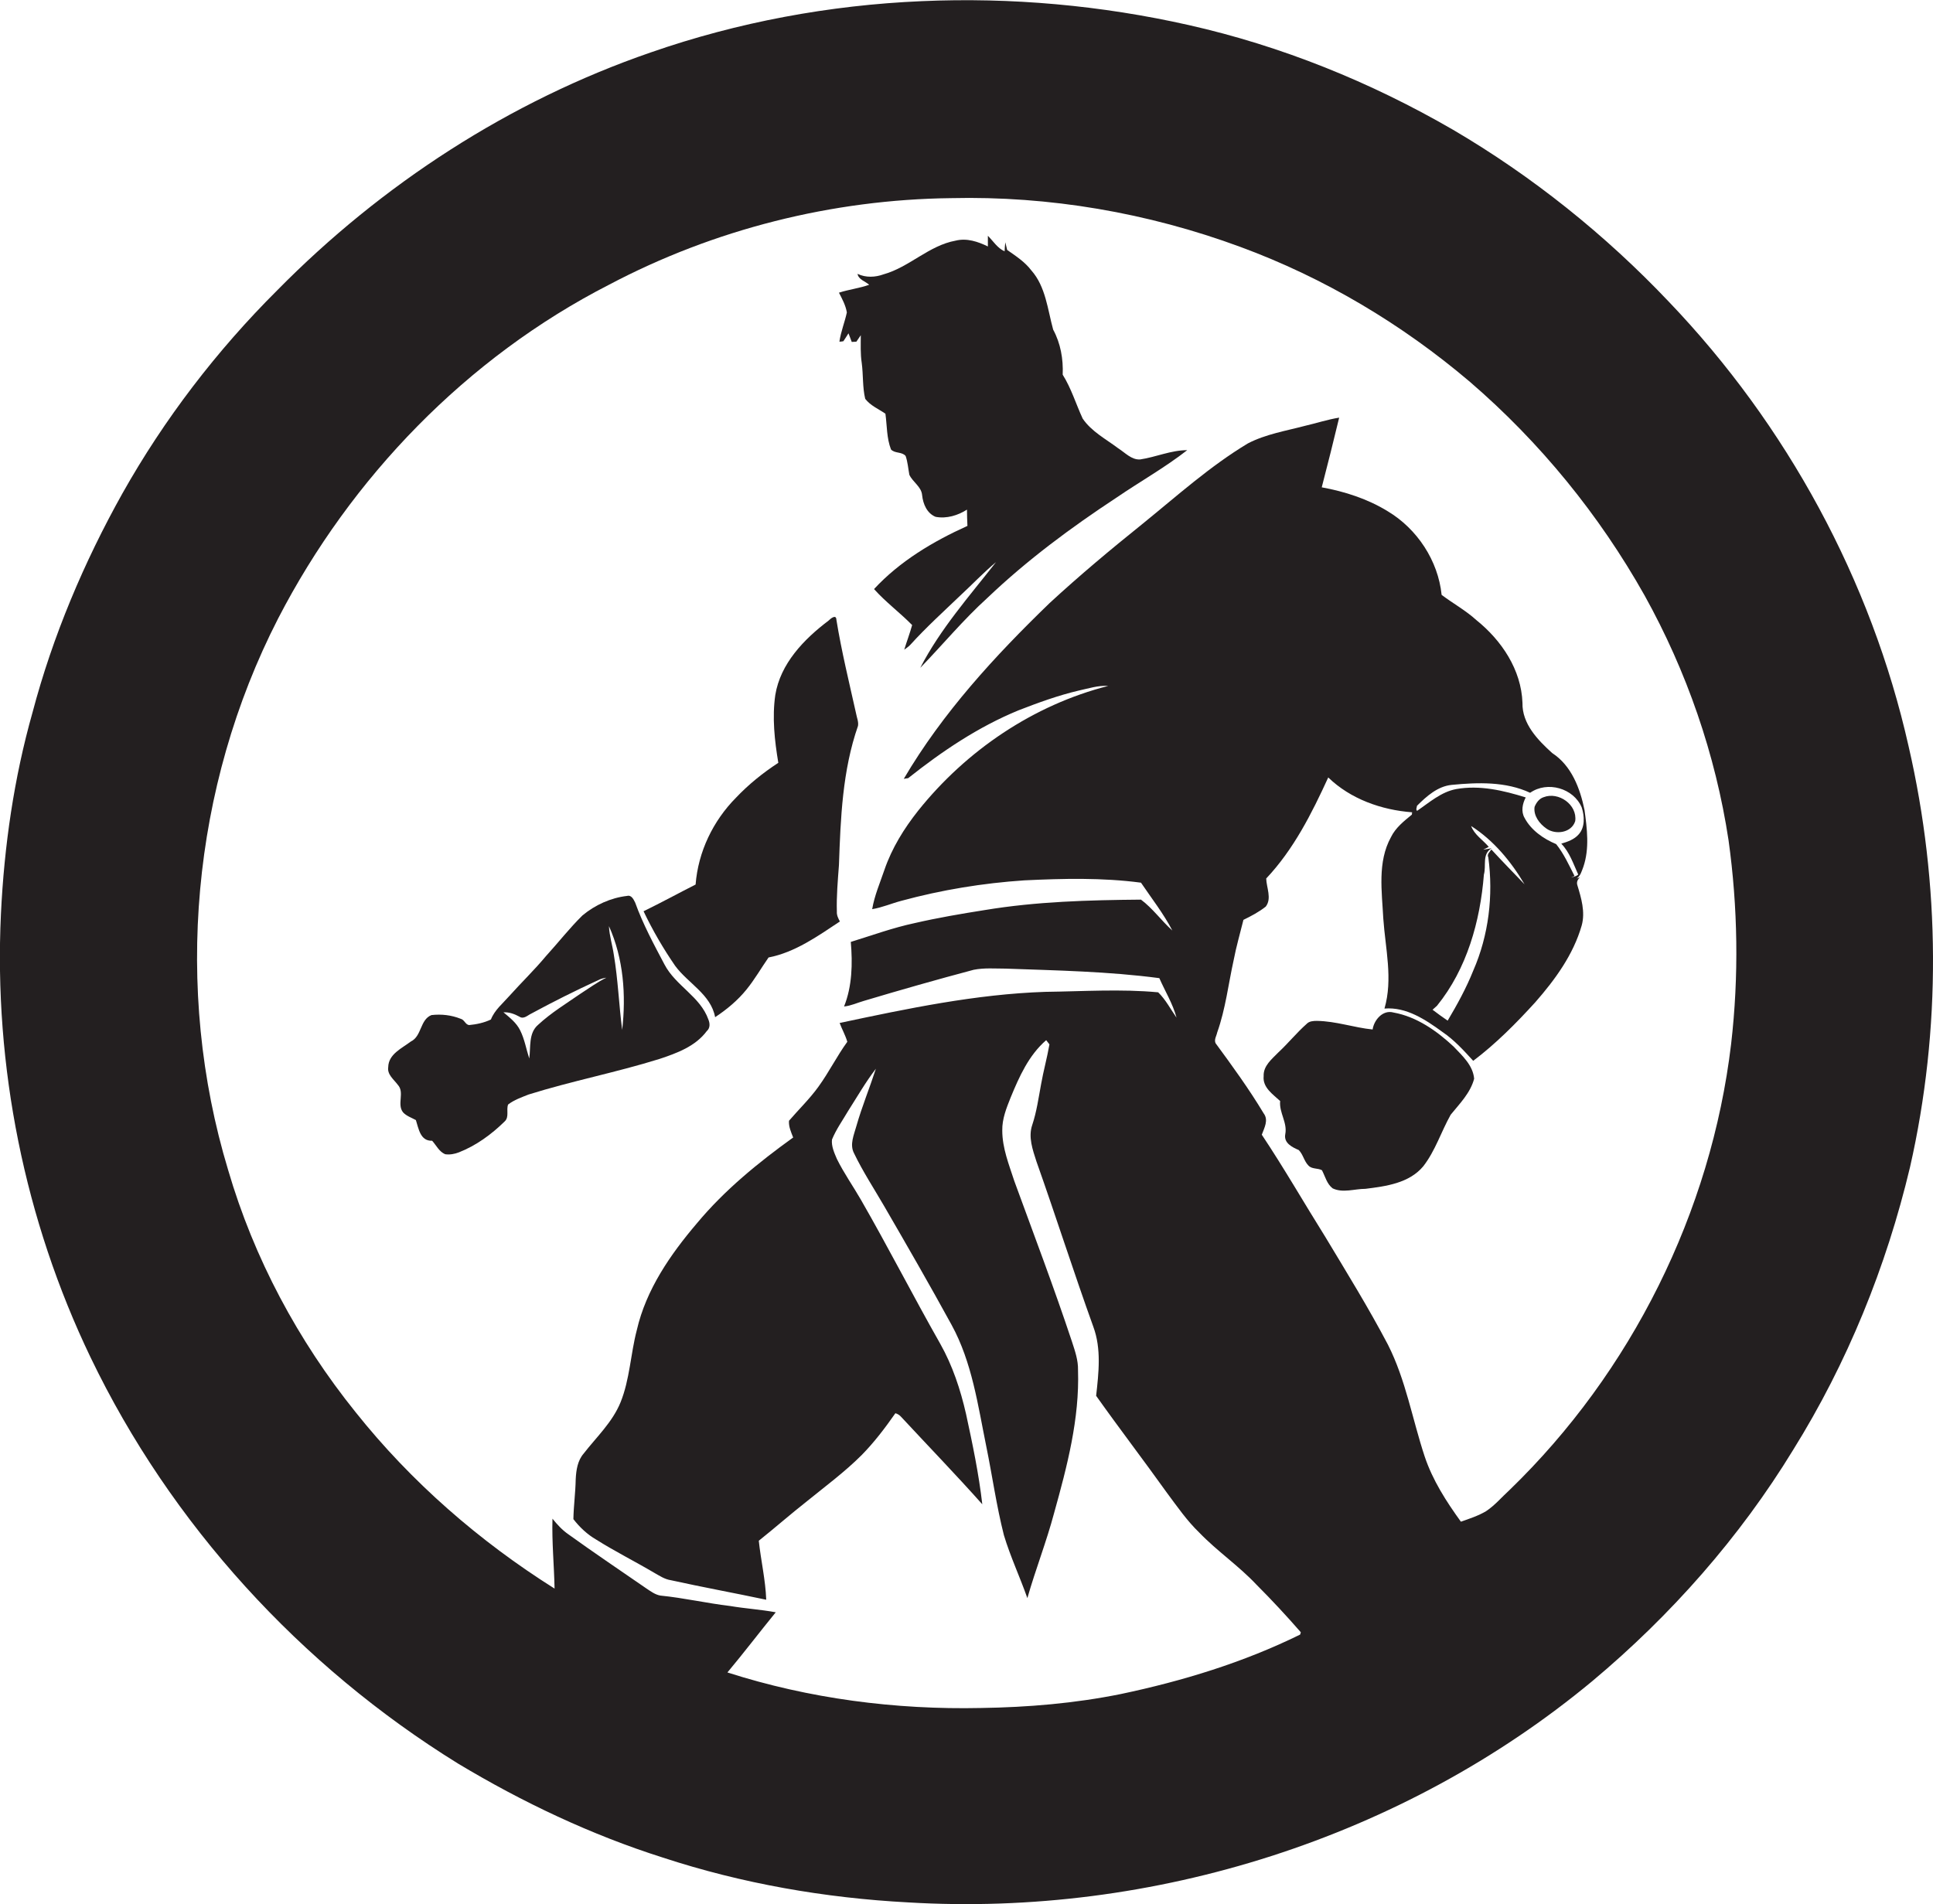
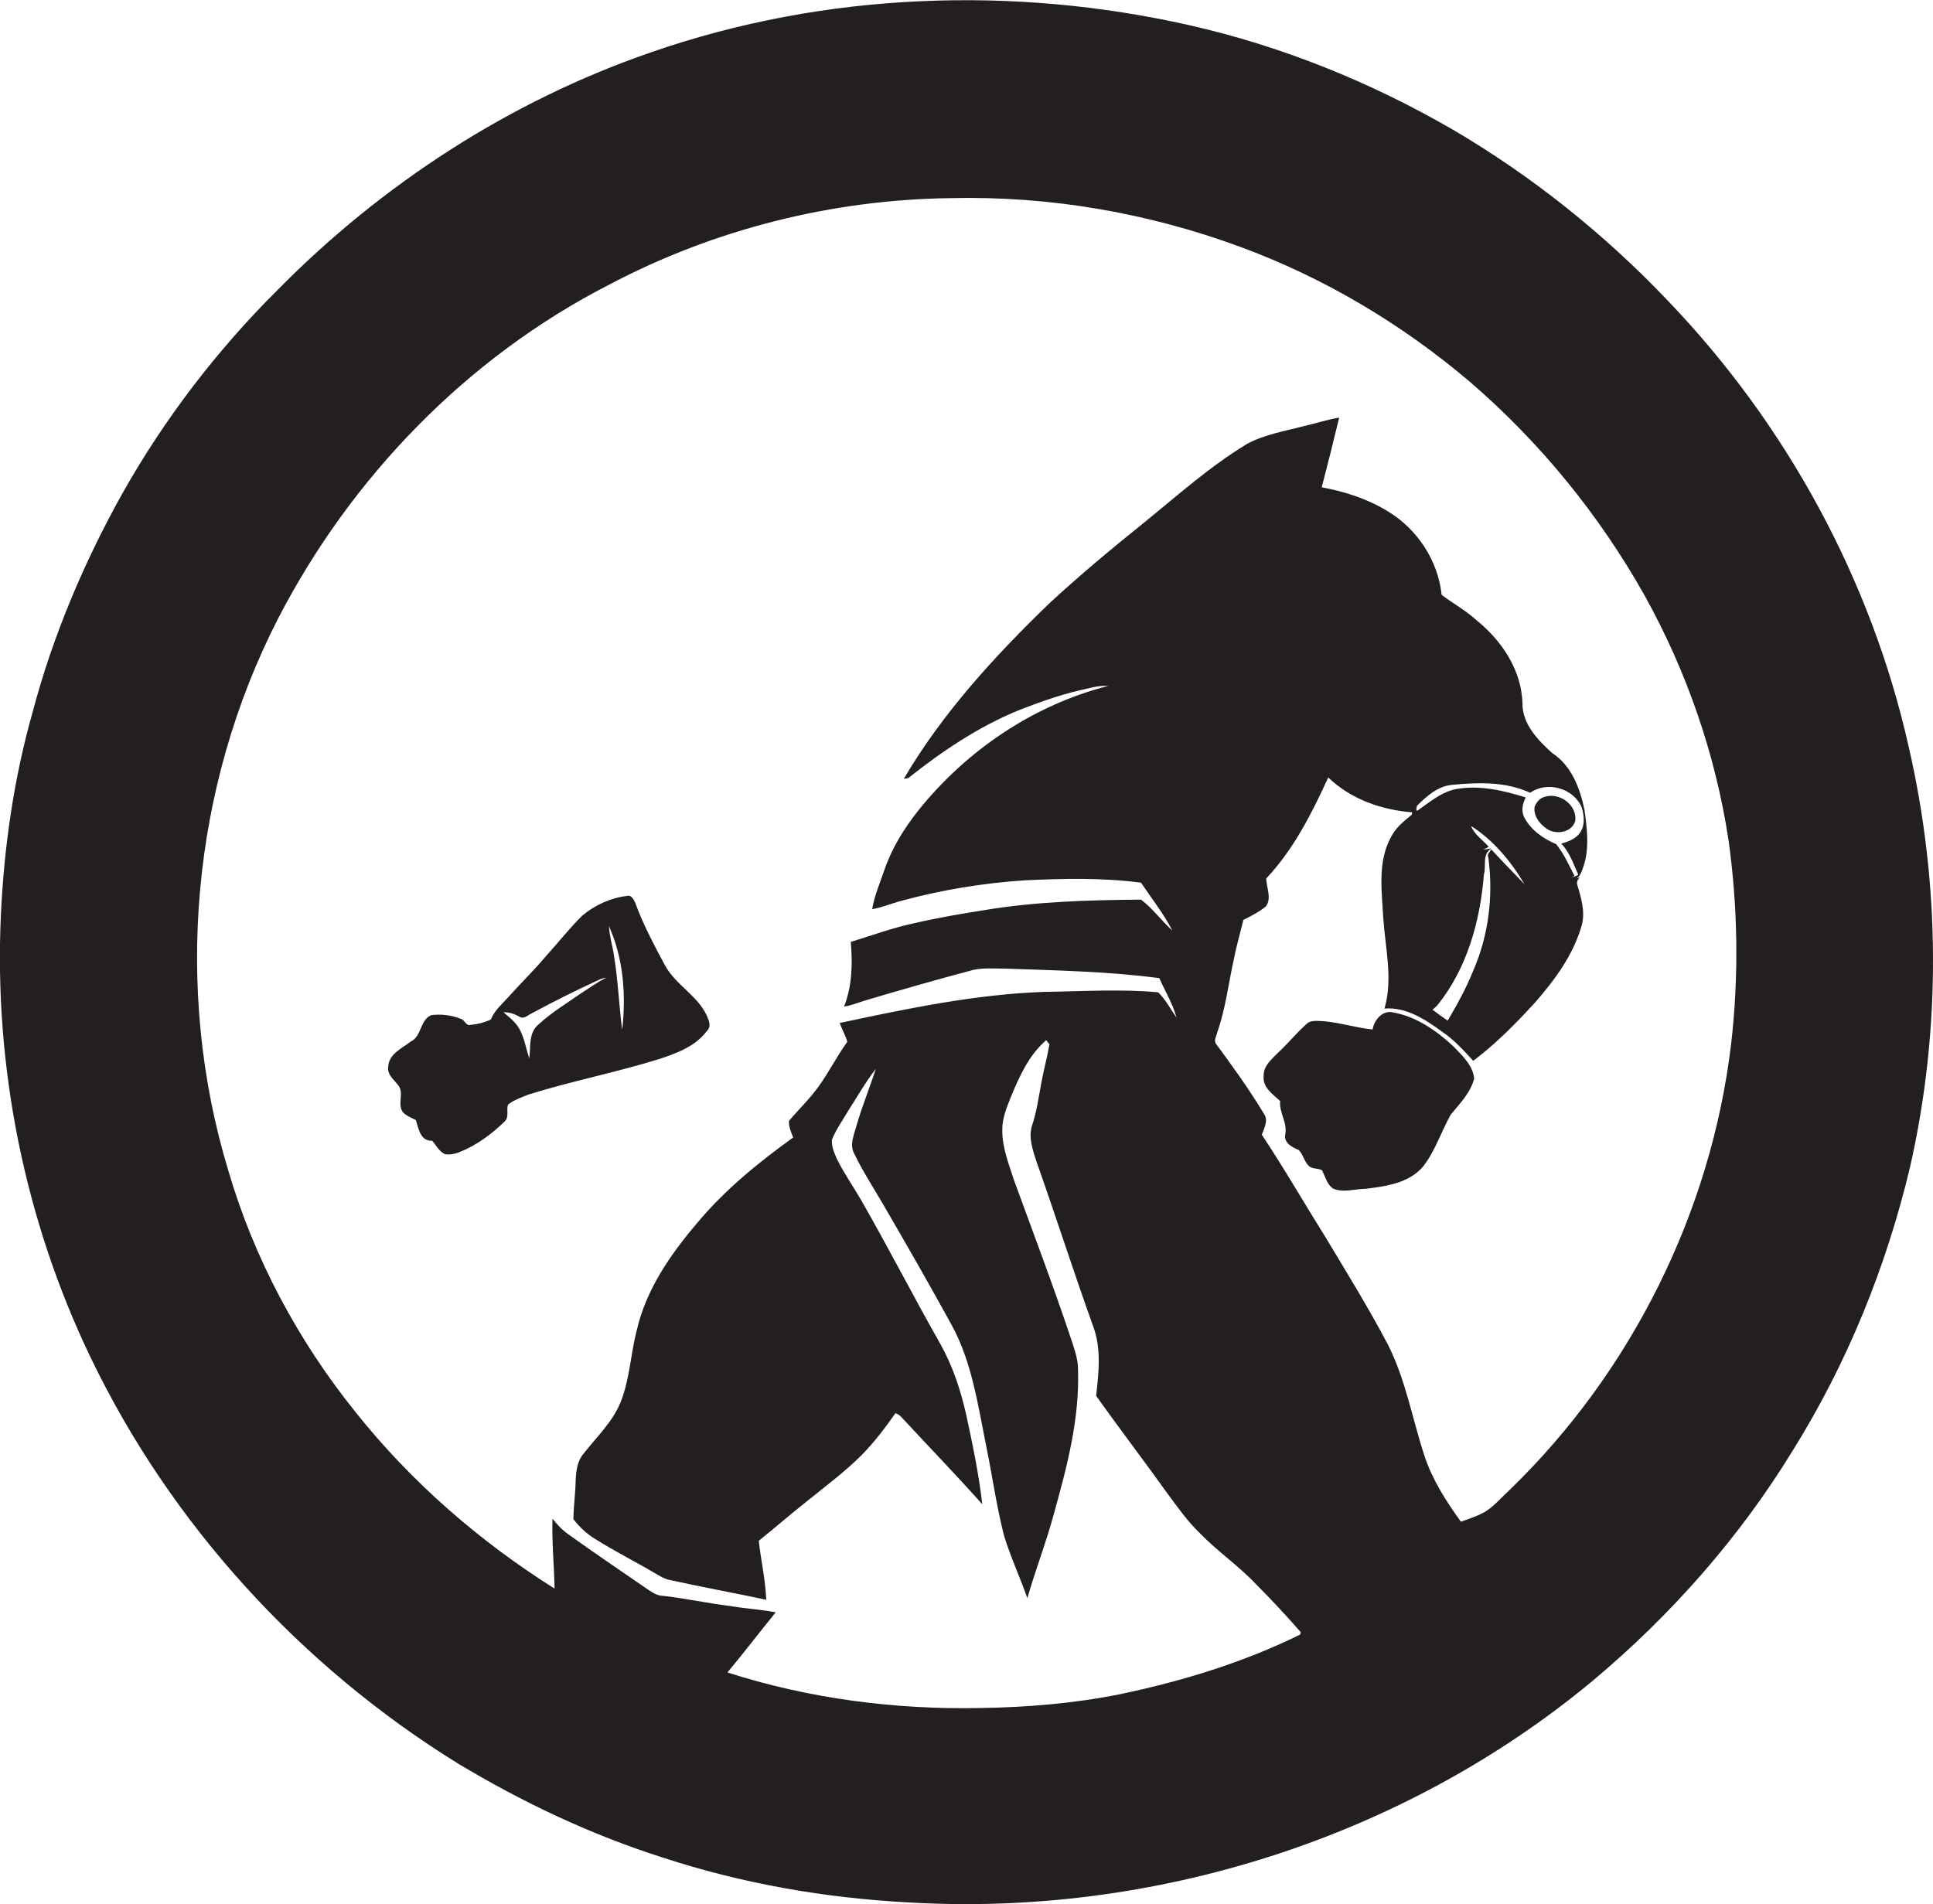
<svg xmlns="http://www.w3.org/2000/svg" version="1.1" id="Layer_1" x="0px" y="0px" viewBox="0 0 832 819.7" enable-background="new 0 0 832 819.7" xml:space="preserve">
  <g>
    <path fill="#231F20" d="M821.5,321.3c-16.1-71.6-52.5-138.4-103.2-191.4c-27.3-28.8-58.7-54-93-74.1c-35.4-20.5-73.7-36-113.6-45   c-37.7-8.5-76.5-12-115-10.3C357.1,2.2,317.6,9.5,280,22.6c-60.6,20.9-115.7,56.7-160.7,102.4c-26,25.9-48.6,55.4-66.6,87.4   c-16.6,29.7-30,61.4-38.7,94.3C6,335,1.8,364.2,0.4,393.5C-2.7,459,10.6,525.3,39,584.4c34.5,71.8,90.4,132.9,158.1,174.8   c27.8,16.7,57.3,30.7,88.2,40.5c34.1,11.2,69.8,17.4,105.6,19.3c105.4,6.3,213.1-27.7,294.5-95.3c33.8-28.3,63.4-61.8,86.4-99.5   c23.3-37.4,40.1-78.8,50.3-121.7C835.6,443.2,835.2,380.7,821.5,321.3z M745.1,449.5c-8.6,72.3-43,141.3-95.3,191.9   c-3.4,3.1-6.4,6.7-10.2,9.2c-3.4,2-7.1,3.2-10.8,4.5c-6.3-8.7-12.2-17.9-15.6-28.1c-5.3-16-8.1-32.9-15.8-48.1   c-8.3-15.8-17.7-31-26.9-46.3c-9.2-14.7-17.8-29.7-27.4-44.1c1.1-3,3-6.3,0.8-9.2c-6.3-10.5-13.5-20.4-20.7-30.2   c-0.7-1.6,0.4-3.1,0.7-4.6c3.6-10.1,4.8-20.8,7.1-31.2c1.1-5.8,2.8-11.6,4.2-17.3c3.3-1.6,6.7-3.4,9.6-5.7   c2.7-3.5,0.3-8.2,0.2-12.1c11.8-12.5,19.6-28,26.7-43.5c9.6,9.3,22.9,14,36.1,15c0,0.3-0.1,0.8-0.1,1c-3.4,2.8-7,5.6-9,9.7   c-5.9,10.7-3.9,23.4-3.3,35.1c0.9,12.9,4.2,26,0.5,38.7c9.4-0.8,17.7,4.8,25,10.1c5,3.4,9.1,7.9,13.2,12.4   c9.8-7.4,18.5-16.2,26.7-25.2c8.5-9.7,16.4-20.5,20-33.1c1.6-5.8-0.2-11.8-1.9-17.4c-0.4-1.3,0.2-2.5,1.2-3.3l-1.5,0.5   c1.7-1.1,2.2-3.2,2.9-5c2.7-7.9,1.6-16.5,0.5-24.5c-1.9-9.3-5.6-19.1-13.9-24.5c-6.2-5.6-13-12.6-12.8-21.6   c-0.5-14.3-9-26.9-19.8-35.6c-4.6-4.2-10.1-7.2-15-10.9c-1.5-14.7-10.5-28.4-23.2-36c-8.6-5.3-18.5-8.5-28.4-10.3   c2.6-10,5.1-20,7.5-30c-5,0.8-9.8,2.4-14.6,3.5c-8.3,2.2-17,3.6-24.7,7.6c-16.3,9.8-30.5,22.6-45.3,34.6   c-13.7,11-27.1,22.2-40,34.1c-23.6,22.8-46.1,47.3-62.8,75.7c0.5-0.1,1.4-0.2,1.9-0.3c14.6-11.6,30.2-22.1,47.5-29.2   c8.5-3.3,17-6.4,25.9-8.5c4.2-0.9,8.4-2.3,12.7-2c-32.2,8.2-61.1,27.8-81.8,53.7c-6.1,7.7-11.3,16.1-14.5,25.4   c-1.9,5.6-4.3,11.1-5.3,17c4.3-0.7,8.4-2.5,12.6-3.6c17.3-4.7,35-7.6,52.9-8.8c16.7-0.8,33.6-1.2,50.2,1   c4.6,6.8,9.7,13.3,13.5,20.6c-4.7-4.2-8.4-9.5-13.5-13.3c-22.5,0.2-45,0.8-67.3,4.5c-10.1,1.6-20.1,3.3-30.1,5.6   c-9.4,2-18.4,5.3-27.5,8.1c0.8,9.3,0.6,19.1-2.9,27.8c3-0.3,5.7-1.6,8.5-2.4c15.7-4.7,31.5-9.2,47.3-13.4c4.5-0.9,9.2-0.5,13.8-0.5   c22,0.8,44.2,1.2,66.1,4.1c2.5,5.7,5.8,11,7.4,17c-2.6-3.7-4.7-7.8-7.9-10.9c-16.1-1.5-32.4-0.4-48.6-0.2   c-29.9,1-59.3,7.2-88.5,13.4c1,2.7,2.5,5.3,3.3,8.1c-4.5,6.2-7.9,13.1-12.4,19.3c-3.8,5.3-8.5,9.8-12.7,14.7   c-0.2,2.5,0.9,4.9,1.8,7.2c-15,10.8-29.5,22.6-41.4,36.9c-11.5,13.5-21.9,28.6-25.9,46c-2.7,10.3-3,21.2-7,31.1   c-3.5,8.6-10.4,15-15.9,22.1c-2.6,3-3.2,7.1-3.4,11c-0.1,5.8-0.9,11.5-1,17.2c2.7,3.5,6,6.6,9.8,8.8c8.1,5.1,16.7,9.4,25,14.3   c2.3,1.3,4.5,2.8,7.2,3.2c13.6,3,27.3,5.5,41,8.4c-0.3-8.5-2.3-16.9-3.2-25.4c6.9-5.5,13.6-11.4,20.6-16.9c8-6.5,16.4-12.7,23.7-20   c5.4-5.5,10.1-11.7,14.5-18c1,0.3,1.8,0.8,2.5,1.6c11.6,12.5,23.5,24.8,34.9,37.6c-1.5-13.1-4.2-26-7-38.9   c-2.4-10.5-5.8-20.8-11.1-30.2c-11.7-20.6-22.4-41.6-34.2-62.1c-3.4-5.9-7.3-11.4-10.3-17.5c-1.1-2.6-2.4-5.4-2.1-8.3   c1.8-4.4,4.6-8.3,7-12.4c3.9-6.1,7.5-12.4,11.9-18.1c-2.7,8.3-6,16.3-8.4,24.7c-1,3.7-3,7.9-1,11.7c3.8,7.9,8.6,15.2,13,22.8   c9.8,16.9,19.6,33.9,29,51.1c8.8,16.1,11.3,34.5,14.9,52.2c2.6,12.7,4.4,25.7,7.6,38.3c2.8,9.3,6.9,18,10.1,27.1   c3.5-12.3,8.2-24.2,11.5-36.6c5.6-20.1,11-40.6,10.3-61.6c0.1-4.2-1.3-8.2-2.6-12.2c-7.7-23.2-16.4-46.1-24.8-69.1   c-2.3-7.1-5.2-14.2-5.2-21.8c-0.1-5,1.8-9.7,3.6-14.2c3.7-9,7.8-18.2,15.3-24.7c0.4,0.5,1.1,1.4,1.4,1.8c-1,5.8-2.6,11.5-3.6,17.2   c-1.1,5.9-1.9,11.8-3.8,17.5c-1.8,5.2,0.2,10.7,1.8,15.7c8.4,23.7,16,47.6,24.5,71.2c3.5,9.5,2.3,19.8,1.2,29.7   c10,14.1,20.5,27.8,30.5,41.8c4.4,5.9,8.6,12,13.9,17.1c7.7,8,17,14.3,24.6,22.4c6.6,6.6,13,13.5,19.1,20.5c-0.1,0.3-0.2,0.8-0.3,1   c-24.4,12-50.6,20-77.2,25.6c-19.8,4-39.9,5.7-60.1,6c-36.9,0.8-74-4-109.2-15.3c7.1-8.5,13.8-17.3,20.8-25.9   c-6.5-1.2-13.1-1.6-19.6-2.7c-10.1-1.2-20-3.5-30.1-4.5c-2.2-0.4-4.1-1.8-5.9-3c-11.3-7.8-22.6-15.4-33.7-23.4   c-2.6-1.8-4.8-4.2-6.8-6.7c-0.3,10,0.7,20,0.9,30.1c-32.4-20.4-61.7-45.9-85.6-75.9c-24.8-30.8-43.8-66.3-54.9-104.3   c-23.6-78-15.7-164.9,21.5-237.4c31.4-60.8,81.3-112.4,142.4-143.7c45.2-23.9,96.1-36.7,147.2-37.3c42.4-1,84.8,6.3,124.6,21   c36.1,13.3,69.5,33.2,98.8,58.1c30.2,26,55.7,57.3,75.2,92c18.1,32.6,30.5,68.4,36.1,105.3C748,390.5,748.5,420.2,745.1,449.5z    M679.3,376.5c-0.9,0.8-2.1,1-3.1,1.3l1.5-0.7c-2.4-4.7-4.6-9.6-7.9-13.7c-5.5-2.3-10.8-6-13.6-11.3c-1.6-2.8-0.9-6.1,0.5-8.8   c-9.6-3-19.8-5.4-29.9-3.6c-6.5,1.2-11.6,5.8-16.9,9.4l-0.3-0.7c0.1-0.4,0.2-1.1,0.3-1.5c4.1-4.1,8.9-8.4,14.9-9   c11.3-1.1,23.3-1.5,33.8,3.4c7.4-5.2,18.7-2,22.2,6.3c1.2,3.7,1.5,8.5-1.3,11.6c-1.9,2.2-4.8,3.2-7.5,4   C675.6,366.9,677.2,371.9,679.3,376.5z M640.6,369.1c2.2,16.4,0.2,33.5-6.5,48.8c-3,7.5-6.9,14.6-11,21.5c-2.2-1.5-4.4-3.1-6.5-4.7   c0.5-0.4,1.4-1.3,1.9-1.7c12.9-15.9,18.6-36.4,20.2-56.5c1.1-3.8-0.9-8.8,3.3-11.3l-3.6,0.6c0.8-0.4,1.6-0.8,2.4-1.2   c-2.5-3-6.2-5.2-7.6-9c9.7,6.2,17.2,15.3,23,25.1c-4.8-5-9.6-9.9-14.3-15C641.2,366.8,639.9,367.8,640.6,369.1z" />
-     <path fill="#231F20" d="M481.3,193c-5.3-4-11.5-7.2-15.3-12.8c-2.9-6.3-4.9-13-8.6-18.9c0.3-6.7-0.9-13.5-4.1-19.4   c-2.4-8.7-3.2-18.5-9.4-25.5c-2.8-3.7-6.7-6.2-10.4-8.8c-0.3-1.1-0.5-2.2-0.8-3.3c-0.1,1-0.3,2.9-0.3,3.9c-3.1-1.4-4.9-4.4-7.2-6.7   c0,1.5,0,3.1,0,4.6c-4.3-2.1-9.1-3.7-13.9-2.5c-11.5,2.1-19.9,11.4-31,14.5c-3.6,1.3-7.6,1.5-11.2-0.2c0.4,2.5,3.4,3.2,5,4.7   c-4.2,1.5-8.7,2-13,3.4c1.4,2.7,2.9,5.5,3.4,8.5c-0.9,4.2-2.6,8.3-3.2,12.6c0.4,0,1.3-0.1,1.7-0.2c0.7-1.1,1.5-2.2,2.2-3.4   c0.5,1.2,0.9,2.4,1.4,3.7c0.5,0,1.5-0.1,2-0.1c0.6-0.9,1.3-1.9,1.9-2.8c0,4-0.2,8,0.4,11.9c0.7,5.2,0.3,10.5,1.5,15.5   c2.2,2.9,5.8,4.4,8.7,6.4c0.7,5.1,0.5,10.5,2.4,15.4c1.7,1.8,4.7,0.9,6.3,2.8c0.9,2.6,1.1,5.4,1.6,8.1c1.5,3.2,5.2,5.1,5.5,8.8   c0.4,3.8,2.1,7.8,5.8,9.3c4.7,0.9,9.6-0.6,13.5-3.1c0,2.3,0.1,4.7,0.2,7c-14.8,6.7-29.1,15.2-40.2,27.2c5,5.6,11.1,10.1,16.4,15.5   c-1,3.6-2.3,7-3.4,10.6c0.9-0.7,1.9-1.3,2.7-2.2c6.7-7.4,14.1-14.1,21.3-21c5.2-4.8,10-9.9,15.5-14.5c-11.5,14.7-24,28.8-32.6,45.5   c9.7-10,18.6-20.8,29-30.2c17-16.2,35.9-30.2,55.5-43.1c10.1-6.9,20.8-12.9,30.4-20.4c-7,0-13.5,3-20.3,4   C487,198,484.3,194.9,481.3,193z" />
-     <path fill="#231F20" d="M360,266.8c-0.1-2.5-2.5-0.5-3.4,0.4c-10.6,8-20.7,18.5-22.9,32c-1.4,9.7-0.3,19.6,1.3,29.2   c-6.6,4.3-12.8,9.3-18.2,15c-9.9,10-16.3,23.3-17.4,37.4c-7.5,3.8-14.8,7.8-22.4,11.5c3.9,8.2,8.5,16.1,13.6,23.5   c5.5,7.5,15.4,12.3,17.2,22.1c5-3.3,9.7-7.2,13.5-11.9c3.5-4.3,6.3-9.2,9.5-13.8c11.4-2.2,21.2-9.2,30.7-15.5   c-0.7-1.3-1.4-2.7-1.3-4.2c-0.2-6.7,0.4-13.4,0.9-20.1c0.7-20.2,1.5-40.7,8.2-59.9c0.3-1.8-0.5-3.5-0.8-5.2   C365.5,293.8,362.2,280.4,360,266.8z" />
    <path fill="#231F20" d="M664.4,343.2c-1.9,0.6-3.2,2.4-3.9,4.2c-0.5,3.8,2.1,7.2,5.1,9.3c3.9,2.8,10.8,1.9,12.4-3.2   C679,346.4,670.8,340.7,664.4,343.2z" />
    <path fill="#231F20" d="M286,415.2c-4.6-8.7-9.3-17.4-12.6-26.6c-0.7-1.4-1.6-3.4-3.5-2.9c-7,0.8-13.8,3.9-19.2,8.4   c-5.6,5.5-10.4,11.7-15.7,17.5c-5,6-10.6,11.4-15.8,17.2c-2.8,3.2-6.3,6-7.9,10.1c-2.9,1.4-6.2,2.1-9.4,2.4c-1.6-0.2-2-2.3-3.6-2.7   c-4-1.6-8.3-2.1-12.6-1.6c-5,2-4.1,9.1-8.9,11.4c-3.8,2.9-9.6,5.4-9.7,11c-0.5,3.2,2.4,5.3,4.1,7.6c3.1,3.3-0.5,8.4,2.3,11.9   c1.5,1.6,3.7,2.3,5.5,3.3c1.2,3.7,1.9,9.1,7,8.9c1.8,2,3,4.7,5.6,5.8c2,0.3,4.1-0.1,5.9-0.8c7.4-2.9,14-7.7,19.7-13.3   c2.1-1.9,0.6-5,1.5-7.3c2.6-2,5.8-3.1,8.8-4.3c18.5-5.8,37.7-9.5,56.3-15.3c7.5-2.5,15.5-5.4,20.4-12c1.5-1.3,1.4-3.3,0.7-5   C301.4,429,290.8,424.4,286,415.2z M250,427.7c-6.2,4.3-12.8,8.3-18.4,13.5c-4.2,3.6-3.1,9.6-3.8,14.5c-1.3-4-2-8.3-3.9-12.1   c-1.6-3.3-4.5-5.5-7.2-7.8c2.5-0.1,4.7,0.7,6.9,1.9c1.8,1.2,3.5-0.6,5-1.3c9.4-5.1,19-9.9,28.8-14.4c1.1-0.6,2.3-0.9,3.6-1.1   C257.1,422.8,253.6,425.4,250,427.7z M267.8,443.4c-1.4-10.8-1.8-21.7-3.6-32.4c-0.6-4.1-1.9-8.1-2.1-12.3   C268.4,412.7,269.5,428.4,267.8,443.4z" />
    <path fill="#231F20" d="M599.8,435.9c-4.6-1.3-8.4,3.2-9,7.3c-8-0.8-15.8-3.6-24-3.7c-1.5,0-3.3,0.1-4.4,1.3   c-4.3,3.8-7.9,8.3-12.1,12.2c-2.8,2.9-6.6,5.8-6.4,10.3c-0.5,4.9,4,7.8,7.1,10.7c-0.5,5,3.2,9.3,2.2,14.3c-0.7,3.8,3,5.6,5.8,6.8   c1.9,1.9,2.3,4.8,4.2,6.7c1.5,1.6,4,1,5.8,2c1.4,2.7,2.1,5.9,4.6,7.8c4.4,2.1,9.4,0.2,14.1,0.2c8.8-1.1,18.8-2.4,24.9-9.7   c5.2-6.7,7.7-14.9,11.8-22.2c3.9-4.8,8.5-9.4,10.1-15.5c-0.5-5.8-5.1-9.9-8.9-13.9C618.4,443.8,609.8,437.7,599.8,435.9z" />
  </g>
</svg>